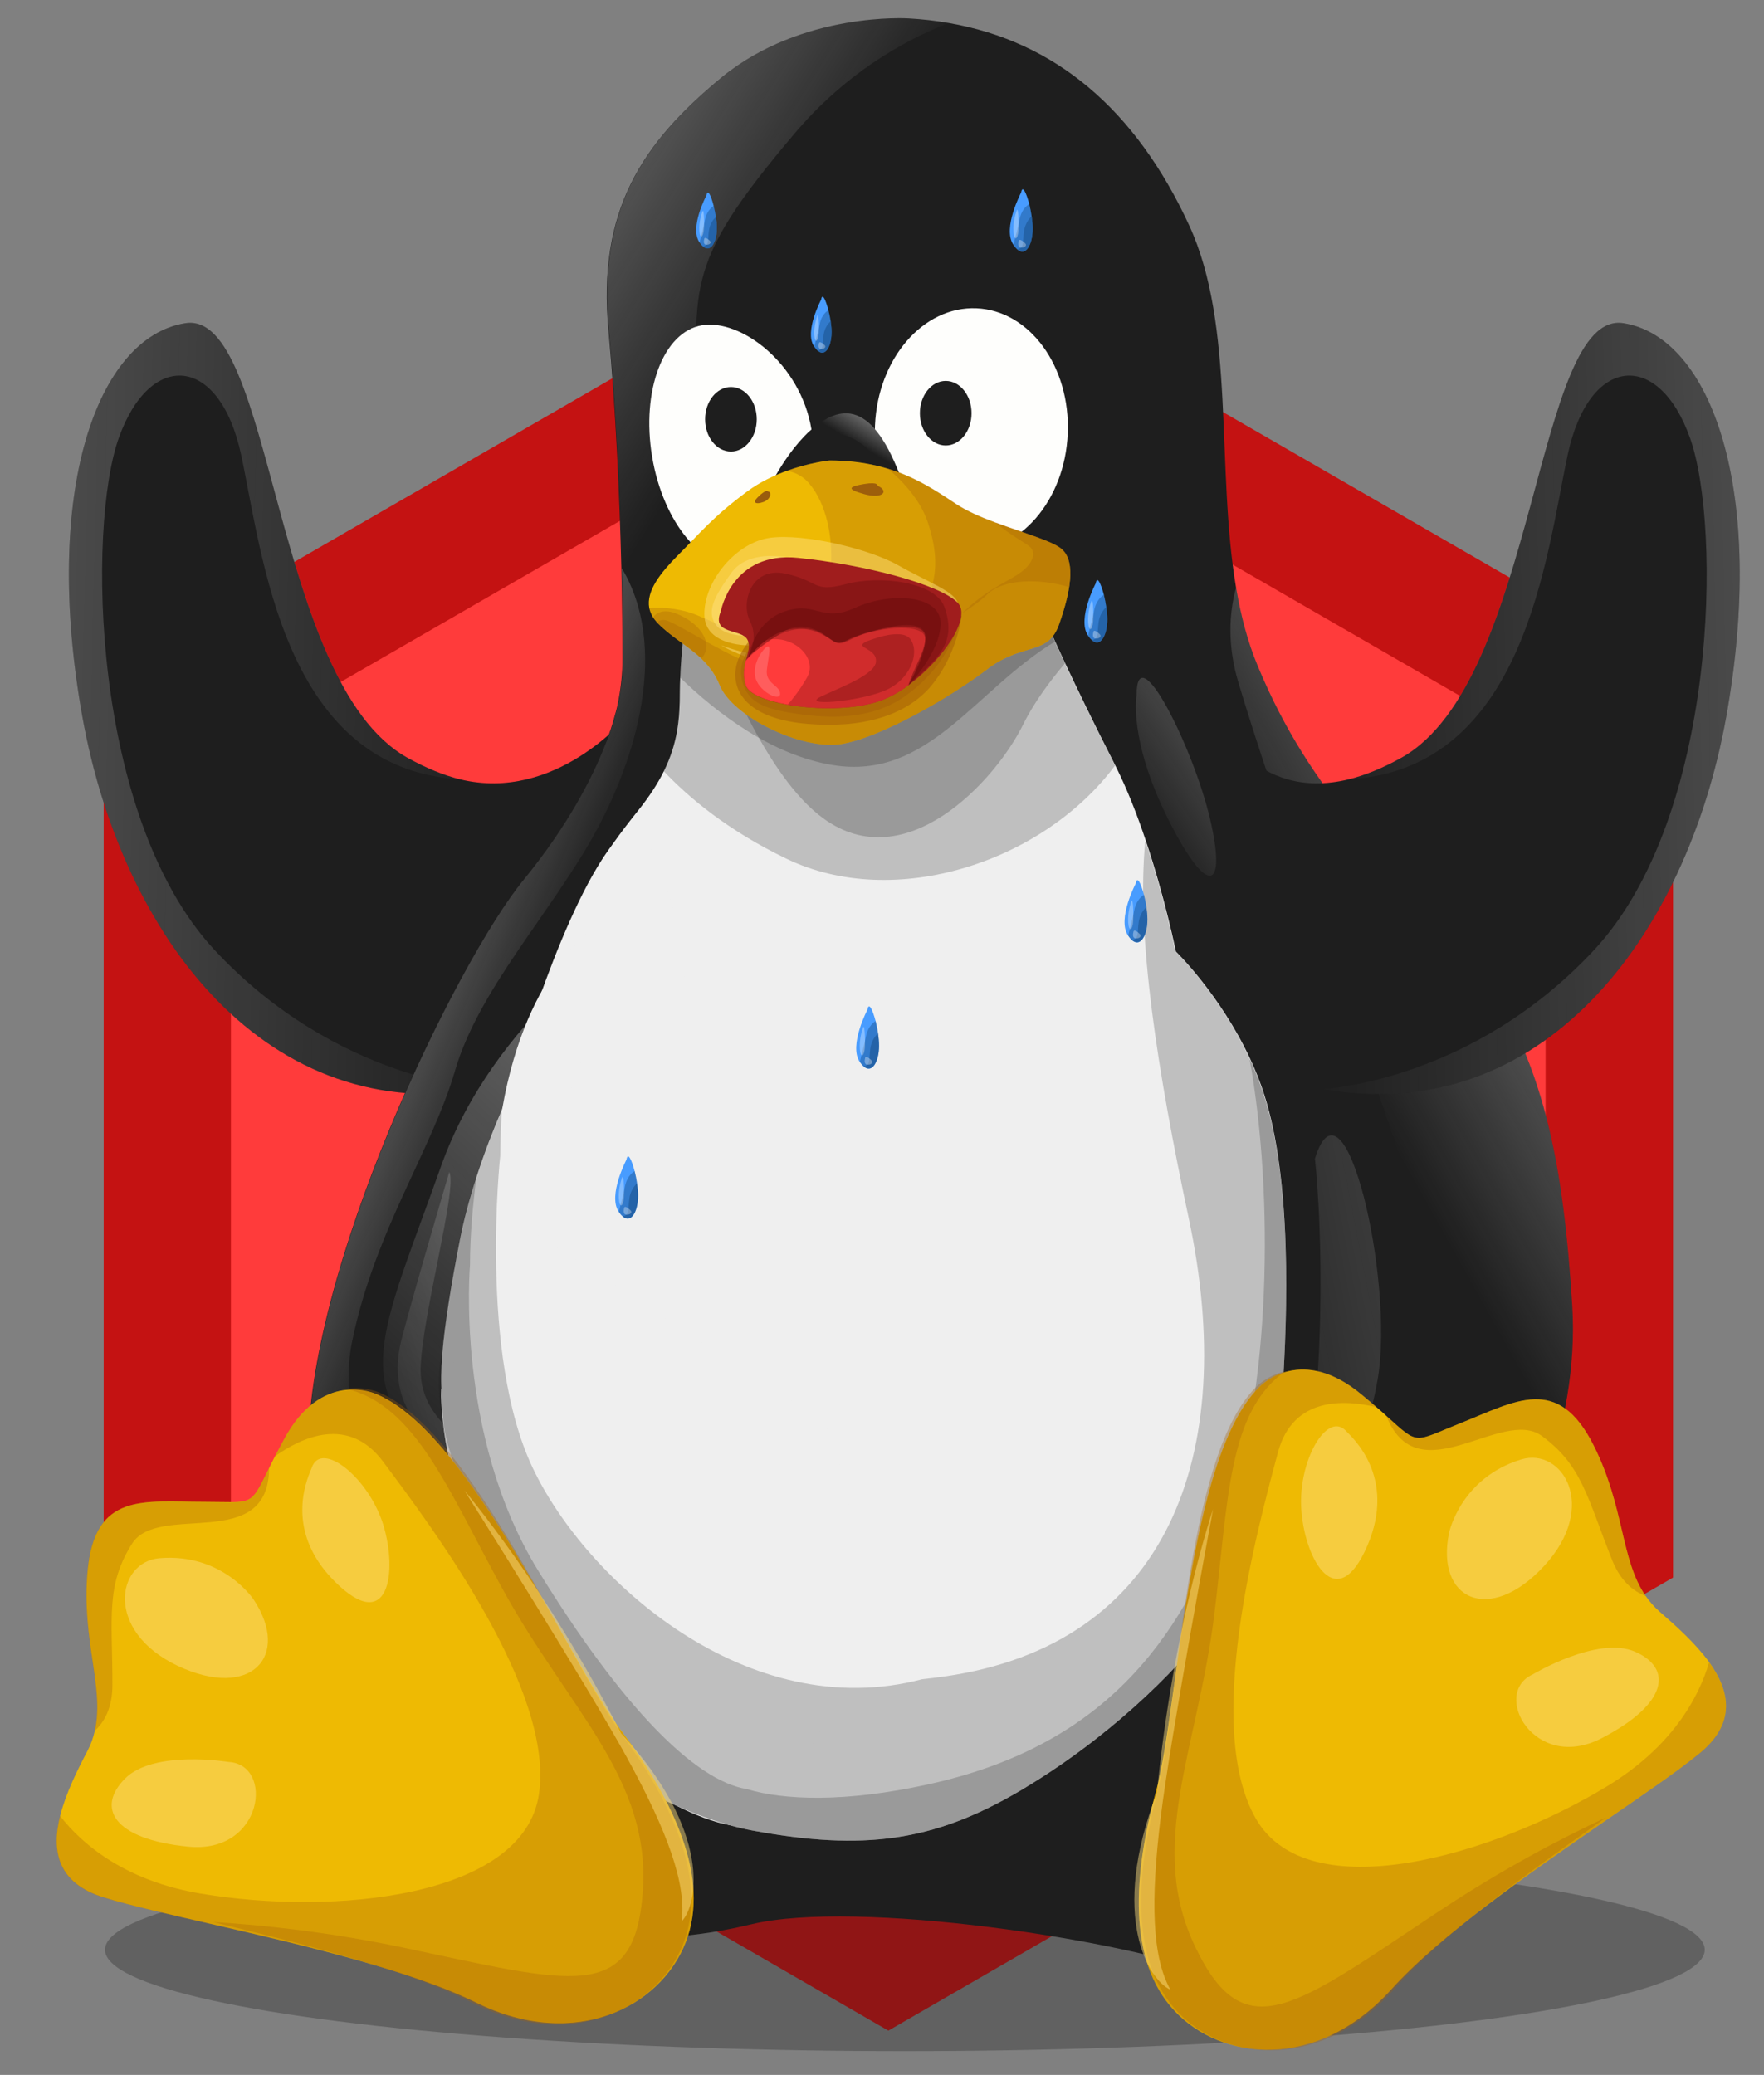
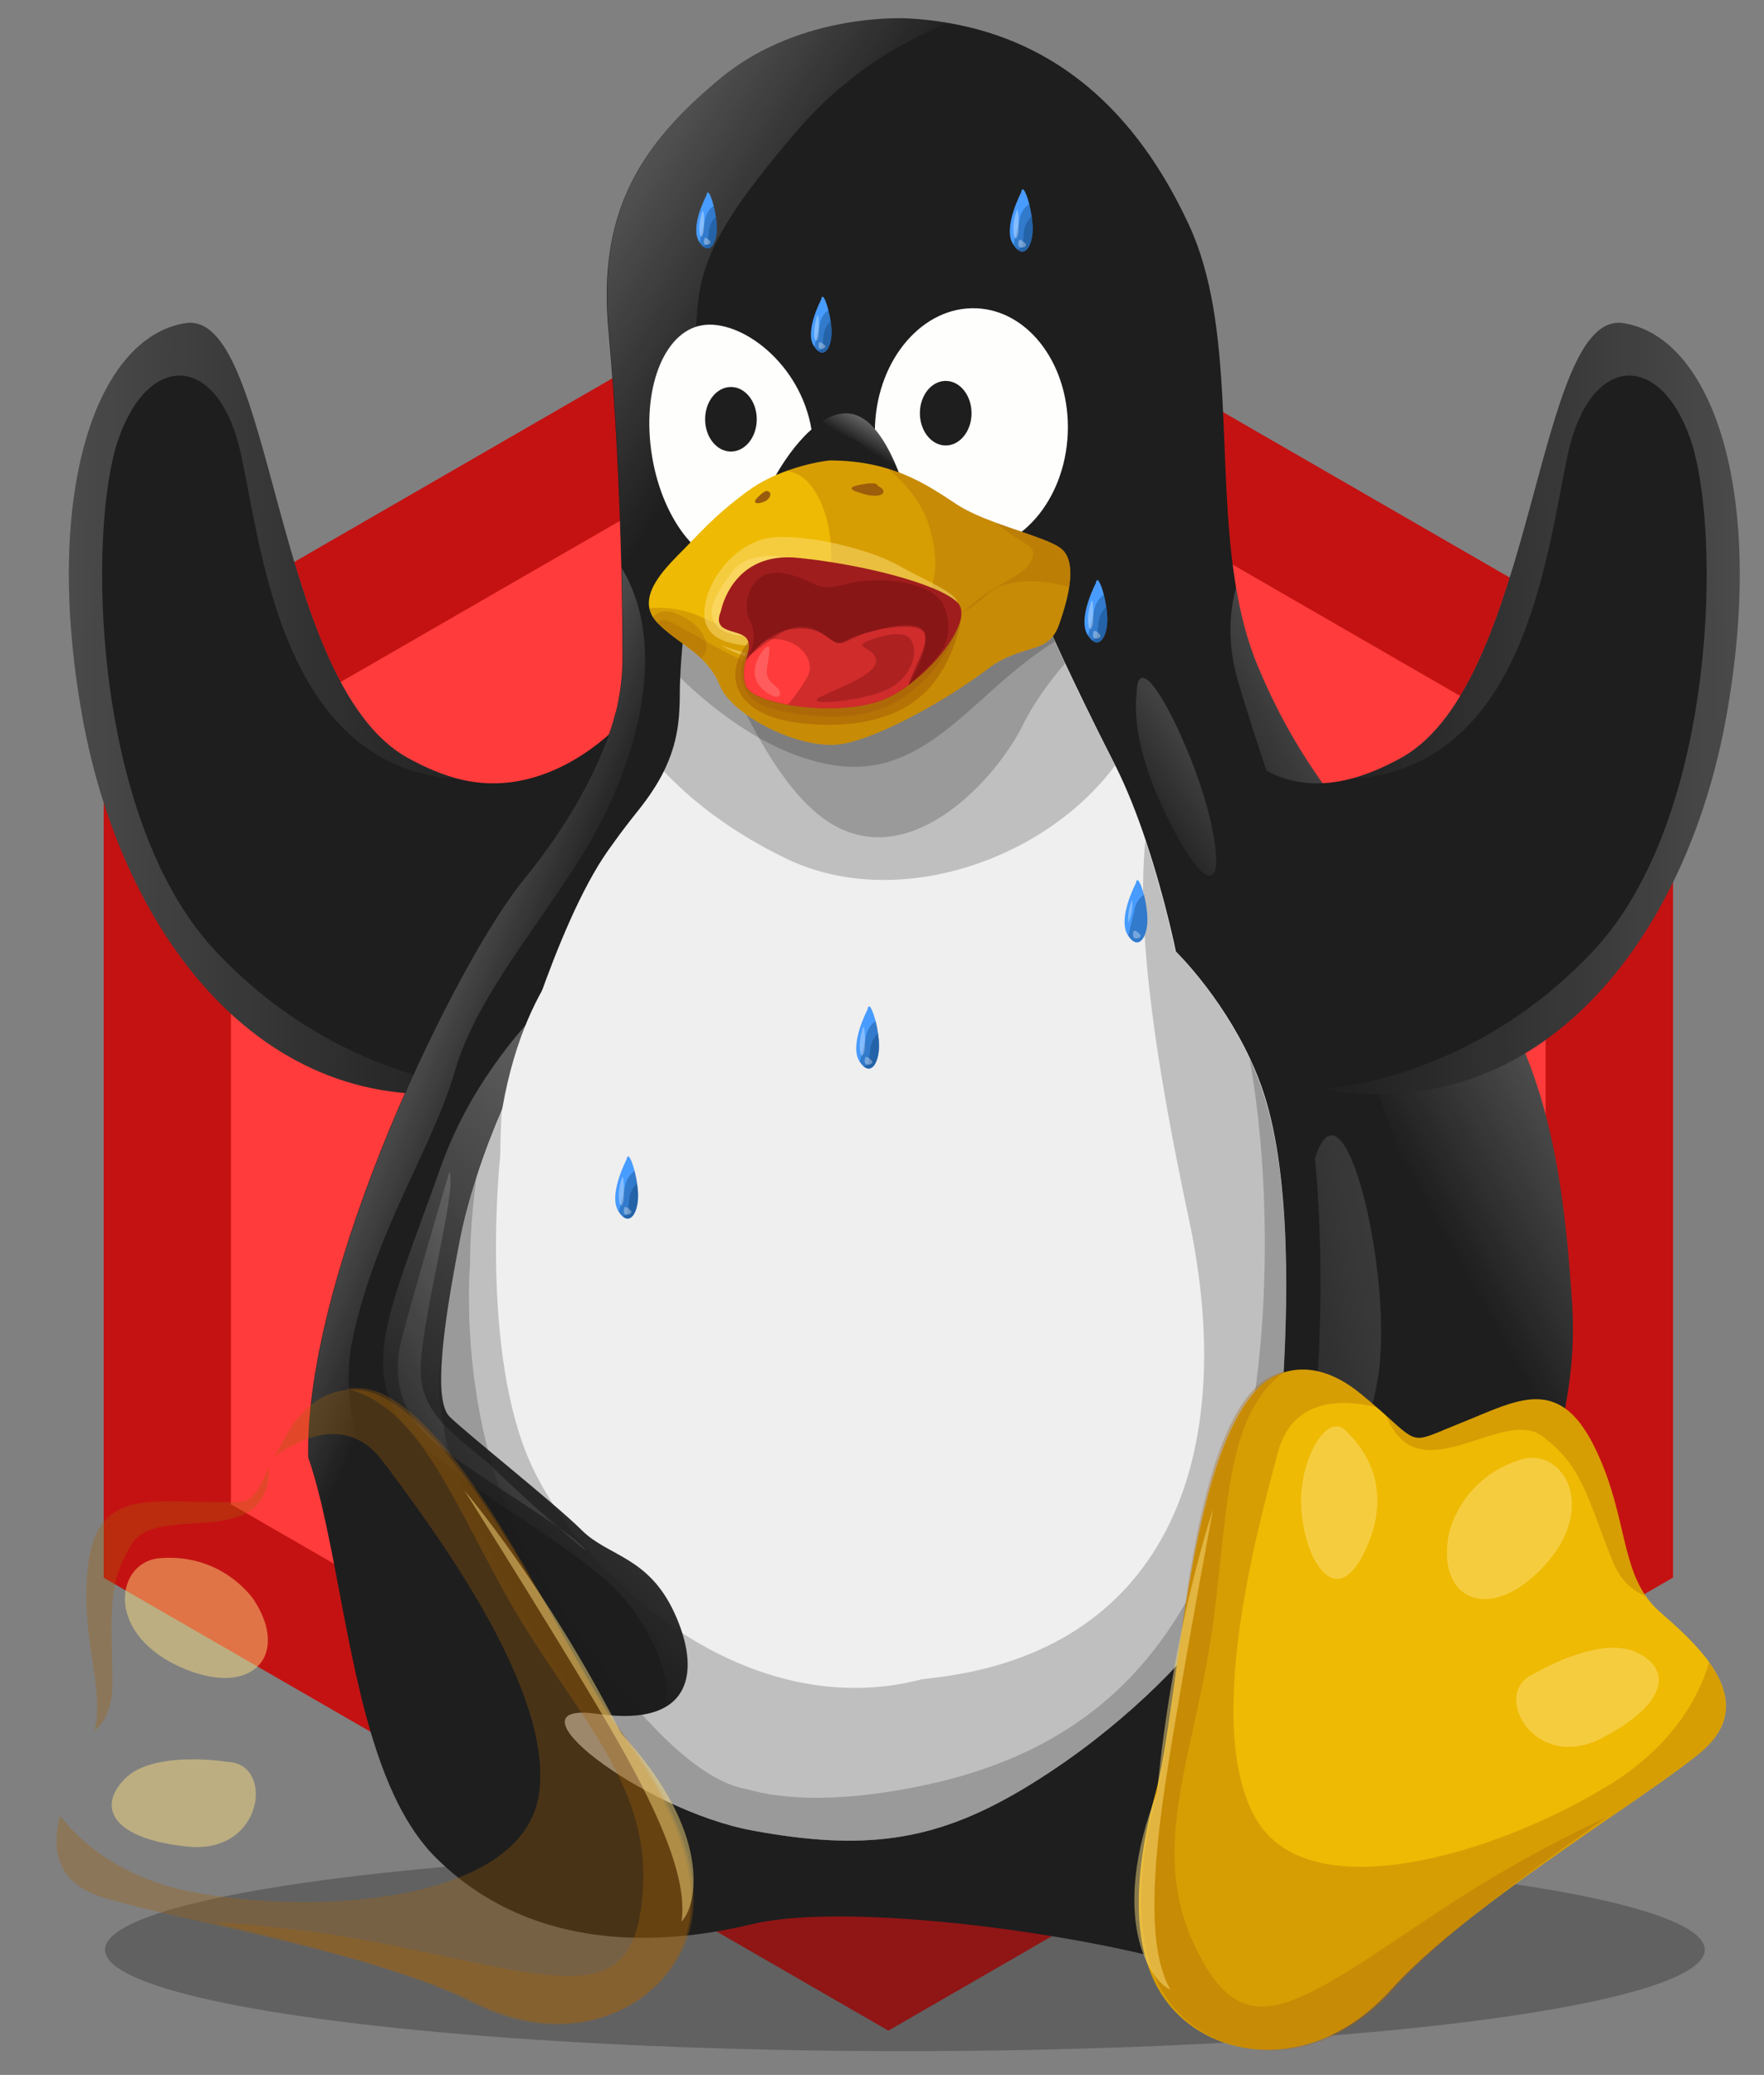
<svg xmlns="http://www.w3.org/2000/svg" version="1.1" x="0px" y="0px" viewBox="0 0 928.9 1092.7" style="enable-background:new 0 0 928.9 1092.7;" xml:space="preserve">
  <rect x="0" y="0" width="928.9" height="1092.7" fill="#808080" stroke="none" />
  <style type="text/css">
	.st0{fill:#FF3B3B;}
	.st1{fill:#C41212;}
	.st2{opacity:0.31;fill:#1E1E1E;}
	.st3{fill:#1E1E1E;}
	.st4{opacity:0.37;fill:url(#SVGID_1_);}
	.st5{opacity:0.31;fill:url(#SVGID_2_);}
	.st6{opacity:0.31;fill:url(#SVGID_3_);}
	.st7{opacity:0.48;fill:url(#SVGID_4_);}
	.st8{fill:url(#SVGID_5_);}
	.st9{fill:url(#SVGID_6_);}
	.st10{opacity:0.43;fill:url(#SVGID_7_);}
	.st11{opacity:0.57;fill:url(#SVGID_8_);}
	.st12{fill:#EFEFEF;}
	.st13{opacity:0.23;fill:#1E1E1E;}
	.st14{opacity:0.37;fill:url(#SVGID_9_);}
	.st15{fill:#FEFEFC;}
	.st16{fill:url(#SVGID_10_);}
	.st17{fill:#EEBA03;}
	.st18{opacity:0.32;fill:#A86307;}
	.st19{opacity:0.47;fill:#FFE183;}
	.st20{fill:#995C0D;}
	.st21{opacity:0.58;fill:#A86307;}
	.st22{fill:#A01D1D;}
	.st23{opacity:0.25;fill:#440202;}
	.st24{opacity:0.47;fill:#FF8585;}
	.st25{fill:#489CFF;}
	.st26{opacity:0.33;fill:#083663;}
	.st27{opacity:0.33;fill:#FFFFFF;}
</style>
  <g id="Layer_1">
    <g id="Layer_4_1_">
      <polygon class="st0" points="491.8,161 100.4,366.2 100.4,792 482.8,1022 856.5,801.6 847.5,373.2   " />
      <g>
        <g>
          <path class="st1" d="M467.8,1069.4L54.6,830.9v-477l413.2-238.6L881,353.8v477L467.8,1069.4z M121.6,792.2L467.8,992      l346.1-199.8V392.5l-346-199.8L121.6,392.5V792.2z" />
        </g>
      </g>
    </g>
    <ellipse class="st2" cx="476.5" cy="1026.8" rx="421.2" ry="53.4" />
  </g>
  <g id="Layer_12">
    <path class="st3" d="M43.4,377.6c21.1,117,97.9,216.3,212.4,195.9h0c1.7-0.3,3.3-0.6,5-1c42.2-30.6,69.1-194.9,69.1-194.9   s-37.4,45.1-87.7,32.8c-8.4-2.1-17.7-5.8-27.9-11.5c-71.2-40.2-70.1-236.1-116.7-228.7C51,177.6,22.1,258.9,43.4,377.6z" />
    <linearGradient id="SVGID_1_" gradientUnits="userSpaceOnUse" x1="1711.159" y1="364.865" x2="1273.983" y2="375.688" gradientTransform="matrix(-1 0 0 1 1542.238 0)">
      <stop offset="0" style="stop-color:#FFFFFF" />
      <stop offset="1" style="stop-color:#FEFEFE;stop-opacity:0" />
    </linearGradient>
    <path class="st4" d="M43.4,377.6c21.1,117,97.9,216.3,212.4,195.9c-1.4-0.1-78.7-4.1-143.1-73.5C47.9,429.8,46,277.3,62.5,230.8   c16.5-46.6,53.2-44,64.5,8.8c11.3,52.8,22.2,165.5,115.3,170.8c-8.4-2.1-17.7-5.8-27.9-11.5c-71.2-40.2-70.1-236.1-116.7-228.7   C51,177.6,22.1,258.9,43.4,377.6z" />
  </g>
  <g id="Layer_6">
    <path class="st3" d="M799.2,809.4c0-3.7-21.3,105.3-31.7,144.3c-7.6,28.9-46,73.2-85.4,86.4c-13.8,4.6-27.7,5.4-40.5,0.5   c-49.3-19.1-190.7-40.5-246-27.2c-55.2,13.3-119.6,11.4-166.4-35.4c-1.7-1.7-3.4-3.5-5-5.5c-29.6-35.3-38.8-100.9-49.5-155.1   c-3.7-18.6-7.5-35.8-12.4-50c-1.9-98.1,78.6-261.8,113.2-304c23.7-29,36.5-54.4,43.1-71.4c0-0.1,0.1-0.1,0.1-0.2   c2.2-5.2,3.9-10.5,5.3-15.9c0.1-0.3,0.2-0.7,0.3-1c0.5-1.8,0.9-3.5,1.2-5.3c0,0,0,0,0,0c1.5-7.5,2.3-15.1,2.3-22.8   c0-12.5-0.2-28.9-0.6-47.6c-0.9-37-2.9-83.1-6.8-125.2c-5.9-63.3,17.7-98.7,59.7-133.3C422.4,6,478.4,9.7,478.4,9.7   c7.2,0.4,14.3,1.2,21.1,2.4c56.2,9.7,98.5,45.5,126.7,106.6c24.5,53,14,127.5,24.7,190.8c2.5,14.5,6,28.3,11.4,41.2   C691,419.9,730.7,451.5,772.7,503c42,51.5,50.8,116.3,55.2,184.1C832.3,754.9,799.2,813,799.2,809.4z" />
  </g>
  <g id="Layer_8">
    <linearGradient id="SVGID_2_" gradientUnits="userSpaceOnUse" x1="409.041" y1="642.03" x2="248.519" y2="812.861">
      <stop offset="0" style="stop-color:#FFFFFF" />
      <stop offset="1" style="stop-color:#FEFEFE;stop-opacity:0" />
    </linearGradient>
    <path class="st5" d="M331.6,491.3c0,0-71.4,44.2-99.4,123s-45.7,110.5-12.5,143.6s92,60.4,111.9,87.6s26.2,51.6,10.1,67.7   s42.9-11,52.5-14c9.6-2.9,28-37.6,28-47.1s-1.1-49-9.6-57.4c-8.5-8.5-4.4-18.4-14.7-46.4c-10.3-28-7.4-57.4-11-75.8   c-3.7-18.4,1.5-46.4,1.5-56S331.6,491.3,331.6,491.3z" />
    <linearGradient id="SVGID_3_" gradientUnits="userSpaceOnUse" x1="370.171" y1="685.354" x2="168.415" y2="750.152">
      <stop offset="0" style="stop-color:#FFFFFF" />
      <stop offset="1" style="stop-color:#FEFEFE;stop-opacity:0" />
    </linearGradient>
    <path class="st6" d="M236.6,617.2c0,0-18.8,63.6-25,87.6c-6.3,24,1.5,42,19.1,56.4s64.8,42,75.8,53c11,11-30-24.5-44.9-39.4   c-14.9-14.9-40.1-26.9-40.1-53C221.5,695.6,241.1,625.6,236.6,617.2z" />
    <linearGradient id="SVGID_4_" gradientUnits="userSpaceOnUse" x1="206.481" y1="79.363" x2="393.143" y2="196.44">
      <stop offset="0" style="stop-color:#FFFFFF" />
      <stop offset="1" style="stop-color:#FEFEFE;stop-opacity:0" />
    </linearGradient>
    <path class="st7" d="M499.5,12.1c-25.6,10.1-55.1,27.6-80.9,58c-61.9,72.9-51.4,81.3-51.4,156.1c0,64.6-12,139.4-51.5,172.7   c8-16.2,12.3-34.2,12.3-52.2c0-37.1-1.5-109.4-7.4-172.8c-5.9-63.3,17.7-98.7,59.7-133.3C422.4,6,478.4,9.7,478.4,9.7   C485.6,10.1,492.6,10.9,499.5,12.1z" />
    <linearGradient id="SVGID_5_" gradientUnits="userSpaceOnUse" x1="17.122" y1="524.254" x2="245.691" y2="622.811">
      <stop offset="0" style="stop-color:#FFFFFF" />
      <stop offset="1" style="stop-color:#FEFEFE;stop-opacity:0" />
    </linearGradient>
    <path class="st8" d="M185.5,706.1c-12.2,58.3,37.5,131.7,60.8,204.5c7.3,23.1-3.6,44-21.9,61.9c-29.6-35.3-38.8-100.9-49.5-155.1   c-3.7-18.6-7.5-35.8-12.4-50c-1.9-98.1,78.6-261.8,113.2-304c23.7-29,36.5-54.4,43.1-71.4c0-0.1,0.1-0.1,0.1-0.2   c2.2-5.2,3.9-10.5,5.3-15.9c0.1-0.3,0.2-0.7,0.3-1c0.5-1.8,0.9-3.5,1.2-5.3c0,0,0,0,0,0c1.5-7.5,2.3-15.1,2.3-22.8   c0-12.5-0.2-28.9-0.6-47.6c24.8,41.2,8.3,100.1-15.4,141.9c-23.7,41.8-60.2,80.9-72.4,122.8C227.4,605.8,197.6,647.7,185.5,706.1z" />
    <linearGradient id="SVGID_6_" gradientUnits="userSpaceOnUse" x1="1106.363" y1="429.574" x2="748.503" y2="629.858">
      <stop offset="0" style="stop-color:#FFFFFF" />
      <stop offset="1" style="stop-color:#FEFEFE;stop-opacity:0" />
    </linearGradient>
    <path class="st9" d="M799.2,809.4c0-3.7-21.4,105.3-31.7,144.3c-7.6,28.9-46,73.2-85.4,86.4c1.9-10.4,6.7-23.4,14.9-39.3   c83.4-162,86-254.8,49.2-365c-36.8-110.2-75.1-212.3-94.2-276.8c-5.6-18.9-4.9-35.6-1.1-49.6c2.5,14.4,6,28.3,11.4,41.2   C691,419.9,730.7,451.5,772.7,503c42,51.5,50.8,116.3,55.2,184.1C832.3,754.9,799.2,813,799.2,809.4z" />
    <linearGradient id="SVGID_7_" gradientUnits="userSpaceOnUse" x1="988.868" y1="635.568" x2="623.276" y2="706.256">
      <stop offset="0" style="stop-color:#FFFFFF" />
      <stop offset="1" style="stop-color:#FEFEFE;stop-opacity:0" />
    </linearGradient>
    <path class="st10" d="M692.4,610.2c0,0,0.3,2.4,0.7,6.9c1.5,17.5,4.6,66.9-0.7,126.8c-6.6,75.1,24.3,34.2,33.1-17.7   C734.4,674.2,707.9,560.5,692.4,610.2z" />
    <linearGradient id="SVGID_8_" gradientUnits="userSpaceOnUse" x1="730.893" y1="332.616" x2="593.934" y2="426.5">
      <stop offset="0" style="stop-color:#FFFFFF" />
      <stop offset="1" style="stop-color:#FEFEFE;stop-opacity:0" />
    </linearGradient>
    <path class="st11" d="M598.5,366.1c0,0-4.4,23.2,16.6,65.2c21,42,30.9,37.6,22.1,0C628.4,393.7,598.5,334.1,598.5,366.1z" />
  </g>
  <g id="Layer_7">
    <path class="st12" d="M675,737.7c-3.4,48.6-16.2,89.8-36.3,116.8c-20.1,27-56.9,62.3-102.1,88.9c-45.2,26.5-82,31.4-140.4,20.6   c-58.4-10.8-133-68.7-81.5-61.4c51.6,7.4,54-24.1,40.3-53.5c-13.7-29.5-34.9-29.5-48.6-43.2c-13.7-13.7-61.1-51.3-69.7-59.9   c-8.6-8.6-3.4-47.6,5.4-92.8c2.1-10.9,5.2-22.3,8.9-33.7c4-12.4,8.7-24.6,13.5-35.7c9.1-21,18.7-38,25.2-44.5   c13-13,12.8-17.2,12.8-42.2c0-25,14.2-46.1,33.9-70.7c5.8-7.3,10.1-14,13.2-20.3c7.4-15,8.4-27.9,8.4-42.1c0-2.3,0.1-4.8,0.2-7.3   c0.8-19.3,4.2-42.6,4.2-42.6h12.1c0,0,171,1.3,175.9,12.2c1.3,2.9,3,6.7,5.2,11.5c1.5,3.3,3.3,7.2,5.3,11.5   c6.1,12.9,14.4,30.3,25.8,52.6c0.2,0.4,0.4,0.8,0.6,1.2c6.2,12.3,11.6,26.2,16.1,39.7c10.2,30.5,15.8,58.3,15.8,58.3   s23.3,22.6,39.1,56.5c2.8,6,5.4,12.4,7.5,19.1C679.9,620.9,678.4,689.1,675,737.7z" />
-     <path class="st12" d="M448.1,794.8c-10.4-21,0.2-30.2-18.4-48.8L273.5,643.9l-41.2,87.8c0,0-2.4,37.6,26.7,110.4   c29.1,72.8,92.3,113,125.4,119.1c33.2,6.1,73.1-109.3,73.1-109.3S458.4,815.8,448.1,794.8z" />
    <path class="st13" d="M675,737.7c-3.4,48.6-16.2,89.8-36.3,116.8c-20.1,27-57,62.3-102.1,88.9c-45.2,26.5-82,31.4-140.4,20.6   c-16.9-3.1-35.1-10.2-51.3-18.5c0,0-0.1,0-0.1,0s10,20.8-8.9,18.3c-18.9-2.5-49.3-58.2-69-92c-18.3-31.5-32.5-93.6-34.3-136.8   c-2-16.5,2.6-47.4,9.3-81.9c4.4-22.7,13.2-48.1,22.4-69.4c-0.5,8.2-0.8,16.7-0.9,25.1h0c0,0-11.3,104.2,17,164   c28.2,59.7,113.5,135.7,205.3,111.5h0c3.6-0.4,7.4-0.8,11.4-1.4c117.8-16.6,155.4-116.8,128.9-241.2   c-16.3-76.7-27.8-148.6-22.9-199c10.2,30.5,15.8,58.3,15.8,58.3s32.4,31.4,46.6,75.6C679.9,620.9,678.4,689.1,675,737.7z" />
    <path class="st13" d="M587.2,403.1c-37.6,50.7-116,76.7-173.1,49.1c-30.6-14.7-51.4-32.1-64.6-46.1c7.4-15,8.4-27.9,8.4-42.1   c0-20.1,4.3-49.9,4.3-49.9h12.1c0,0,171,1.3,175.9,12.2c4.9,10.9,15.7,35.3,36.3,75.5C586.8,402.3,587,402.7,587.2,403.1z" />
    <path class="st13" d="M560.8,349.3c-8.2,9.7-16.5,21-22,32.2c-14.5,29.5-61.9,81.4-105.5,49.3c-29.6-21.7-53.7-80.8-66.1-116.7h7.3   c0,0,171,1.3,175.9,12.2C552.5,331.3,555.9,338.9,560.8,349.3z" />
    <path class="st13" d="M555.5,337.9c-42.3,25.6-66.8,73.2-117,65c-32-5.2-60.7-27.1-80.4-46.1c0.8-19.3,4.2-42.6,4.2-42.6h12.1   c0,0,171,1.3,175.9,12.2C551.6,329.3,553.3,333.1,555.5,337.9z" />
    <path class="st13" d="M675,737.7c-3.4,48.6-16.2,89.8-36.3,116.8c-20.1,27-57,62.3-102.1,88.9c-45.2,26.5-82,31.4-140.4,20.6   c-56.5-10.5-128.2-65-86.1-61.9c-30.3-38.1-61.7-101.1-72.6-135.8c-8.4-26.8-7.2-44.7-4.5-55.3c1.5-16.1,4.8-36.2,9-57.7   c2.1-10.9,5.2-22.3,8.9-33.7c-1.9,14.8-3.4,31-3.4,46.5c0,0-8,89.7,35.8,160.9c43.8,71.3,82.4,110.8,110,115.2c0,0,0,0,0,0   c19.6,5.9,51.8,7.1,95.5-2.5c90.9-19.9,132.8-74.4,157.9-145.1c21.8-61.6,24.6-163.1,11.3-237.1c2.8,6,5.4,12.4,7.5,19.1   C679.9,620.9,678.4,689.1,675,737.7z" />
    <path class="st12" d="M278.6,594.5l-10.7-18.4c0,0,24.6-89.4,52.4-128.3s40.7,64.9,40.7,73.3s2.4,19.4,0,27s4,3.2-5.2,12.4   c-9.2,9.2-19.8,19.3-19.8,19.3l-31,24.9L278.6,594.5z" />
    <path class="st12" d="M315,487.2c0,0-37.4,21.5-50.5,96.6c4.3,40.3,19,17.8,22.8,14c3.7-3.7,17.8-32.5,17.8-32.5L315,487.2z" />
  </g>
  <g id="Layer_11">
    <path class="st3" d="M909,377.6c-21.1,117-97.9,216.3-212.4,195.9h0c-1.7-0.3-3.3-0.6-5-1c-42.2-30.6-51.1-194.9-51.1-194.9   s19.4,45.1,69.8,32.8c8.4-2.1,17.7-5.8,27.9-11.5c71.2-40.2,70.1-236.1,116.7-228.7C901.3,177.6,930.3,258.9,909,377.6z" />
    <linearGradient id="SVGID_9_" gradientUnits="userSpaceOnUse" x1="1121.312" y1="364.865" x2="684.135" y2="375.688">
      <stop offset="0" style="stop-color:#FFFFFF" />
      <stop offset="1" style="stop-color:#FEFEFE;stop-opacity:0" />
    </linearGradient>
    <path class="st14" d="M909,377.6c-21.1,117-97.9,216.3-212.4,195.9c1.4-0.1,78.7-4.1,143.1-73.5c64.9-70.1,66.8-222.6,50.3-269.2   c-16.5-46.6-53.2-44-64.5,8.8c-11.3,52.8-22.2,165.5-115.3,170.8c8.4-2.1,17.7-5.8,27.9-11.5c71.2-40.2,70.1-236.1,116.7-228.7   C901.3,177.6,930.3,258.9,909,377.6z" />
  </g>
  <g id="Layer_5">
    <ellipse transform="matrix(4.187368e-02 -0.999 0.999 4.187368e-02 264.216 727.809)" class="st15" cx="511.6" cy="226.1" rx="63.9" ry="50.8" />
    <path class="st15" d="M427.3,226.1c5.8,34.8-16.1,67.9-36.5,71.3s-41.6-22.1-47.4-56.9s5.9-65.8,26.3-69.2S421.5,191.3,427.3,226.1   z" />
    <ellipse class="st3" cx="498" cy="217.6" rx="13.6" ry="17" />
    <ellipse class="st3" cx="384.9" cy="220.8" rx="13.6" ry="17" />
    <path class="st3" d="M400.1,268.2c0-1.1,8.8-23.2,23.4-38.4c1.2-1.3,2.5-2.5,3.8-3.6c16.9-14.9,34.2-13.7,49.3,31.7   c0.3,1,0.6,1.9,0.8,2.8C488,301.9,400.1,272.5,400.1,268.2z" />
    <linearGradient id="SVGID_10_" gradientUnits="userSpaceOnUse" x1="477.09" y1="200.297" x2="455.736" y2="236.378">
      <stop offset="0" style="stop-color:#FFFFFF" />
      <stop offset="1" style="stop-color:#FEFEFE;stop-opacity:0" />
    </linearGradient>
    <path class="st16" d="M477.5,260.6c-1.4,1-3.6,1.4-6.9,0.5c-10.7-34.7-32-35.6-47-31.3c1.2-1.3,2.5-2.5,3.8-3.6   c16.9-14.9,34.2-13.7,49.3,31.7C477,258.8,477.3,259.7,477.5,260.6z" />
  </g>
  <g id="Layer_9">
-     <path class="st17" d="M361.1,1022.9c-13.2,33.9-58.2,57.4-110.4,31.7c-34.5-17-90.9-30.2-137-40.8c-23.8-5.5-44.8-10.2-58.8-14.5   c-25-7.6-27.8-24.9-23.2-43.1c3-11.9,9.1-24.1,14.4-34.2c1.8-3.4,3-6.9,3.8-10.4c5.3-22.7-7-47.5-3.8-83.9   c3.7-42,29.4-36.8,61.1-36.8c26.6,0,24.1,3.1,34.6-18v0c0.9-1.8,1.9-3.8,3-6c1.4-2.7,3-5.7,4.8-9c9.7-18,21.3-24.1,30.8-25.7   c10.3-1.7,18.1,2.1,18.1,2.1c48.9,20.6,101.6,141.4,128.9,177.5C354.4,947.8,374.3,989,361.1,1022.9z" />
    <path class="st18" d="M361.1,1022.9c-13.2,33.9-58.2,57.4-110.4,31.7c-52.3-25.8-154.6-42.7-195.9-55.2   c-25-7.6-27.8-24.9-23.2-43.1c11.9,15.3,34.7,34.3,74,40.9c70,11.8,170.1,2.2,178.2-52.3c8.1-54.5-55.2-139.2-82.1-175.2   c-18.2-24.4-42.9-12.8-57-2.7c1.4-2.7,3-5.7,4.8-9c20.3-37.6,48.9-23.6,48.9-23.6c48.9,20.6,101.6,141.4,128.9,177.5   C354.4,947.8,374.3,989,361.1,1022.9z" />
    <path class="st18" d="M359.5,1024.4c-13.7,33.7-58.9,56.7-110.8,30.3c-34.3-17.4-90.5-31.3-136.5-42.5c26.7,1.6,61,5.3,99.3,13.3   c89.6,18.8,122.7,30.4,127-29.3c4.3-59.8-39.2-96.2-73.8-159.3c-28.9-52.7-46-96.9-82.3-105.5c10.3-1.6,18.1,2.3,18.1,2.3   C249,755,300.3,876.4,327,912.8C353.8,949.2,373.2,990.7,359.5,1024.4z" />
    <path class="st18" d="M141.7,772.9c0,45.3-58.2,17.9-72.2,40.1c-13.9,22.2-10.3,38.3-10.3,74.4c0,11.6-4,19.3-9.4,24.2   c5.3-22.7-7-47.5-3.8-83.9c3.7-42,29.4-36.8,61.1-36.8C133.6,791,131.2,794.1,141.7,772.9z" />
    <path class="st19" d="M244.6,785c0,0,64.2,101.7,85.6,140.7s31.4,66.8,28.7,86.2c8.5-8.5,16.2-47.3-31.8-99   C287.4,835.1,244.6,785,244.6,785z" />
-     <path class="st19" d="M164.2,772.9c-1,3-16.3,31.7,12.1,60s33.2-4.8,25.5-30C193.9,777.7,169.1,758.5,164.2,772.9z" />
    <path class="st19" d="M133.5,842.3c0,0-16.2-24.5-49.5-21.7c-22.6,1.9-29.1,38.2,9.4,56.6C132.1,895.5,153.4,872.2,133.5,842.3z" />
    <path class="st19" d="M120.3,927.9c0,0-39.2-6.5-54.4,8.7c-15.2,15.2-6.7,31.9,33.1,35.9S144.5,929.1,120.3,927.9z" />
    <path class="st17" d="M618.4,1058.9c24.8,26.6,75.3,31.9,114.3-11.3C758.5,1019,806,986,845,959.1c20.1-13.8,37.9-26,49.3-35.2   c20.4-16.3,16.6-33.4,5.7-48.6c-7.2-9.9-17.4-19-26-26.5c-2.9-2.5-5.3-5.3-7.4-8.3c-13.3-19.2-11-46.7-27.4-79.3   c-18.9-37.6-41-23.3-70.4-11.6c-24.7,9.8-21.3,11.8-38.8-4l0,0c-1.5-1.4-3.2-2.9-5.1-4.5c-2.3-2-4.9-4.2-7.8-6.6   c-15.7-13.1-28.7-14.5-38.1-12.5c-10.2,2.2-16,8.6-16,8.6c-37.8,37.2-42.3,168.9-54.2,212.5C596.8,986.7,593.5,1032.3,618.4,1058.9   z" />
    <path class="st18" d="M618.4,1058.9c24.8,26.6,75.3,31.9,114.3-11.3c39.1-43.3,127.9-96.8,161.6-123.6   c20.4-16.3,16.6-33.4,5.7-48.6c-5.4,18.6-19.6,44.6-53.7,65.3c-60.7,36.8-157.3,64.9-184.9,17.2c-27.6-47.7-0.1-149.7,11.6-193.2   c7.9-29.3,35.1-27.7,52-23.6c-2.3-2-4.9-4.2-7.8-6.6c-32.8-27.4-54.1-3.9-54.1-3.9c-37.8,37.2-42.3,168.9-54.2,212.5   C596.8,986.7,593.5,1032.3,618.4,1058.9z" />
    <path class="st18" d="M620.4,1059.8c25.2,26.3,75.7,31,114.2-12.8c25.4-28.9,72.5-62.5,111.2-89.9c-24.3,11.3-54.8,27.4-87.4,49   c-76.3,50.6-102.8,73.6-128.8,19.6c-26.1-53.9,0.9-103.9,9.8-175.2c7.4-59.6,7-107.1,37.5-128.4c-10.2,2.4-15.9,8.8-15.9,8.8   c-37.3,37.7-40.1,169.4-51.6,213.2C597.9,987.8,595.2,1033.5,620.4,1059.8z" />
    <path class="st18" d="M730,745.6c16.7,42.1,60.8-4.8,81.9,10.6c21.1,15.5,23.7,31.8,37,65.3c4.3,10.8,10.8,16.4,17.7,19   c-13.3-19.2-11-46.7-27.4-79.3c-18.9-37.6-41-23.3-70.4-11.6C744.1,759.4,747.6,761.4,730,745.6z" />
    <path class="st19" d="M638.8,794.8c0,0-22.2,118.2-27.6,162.3c-5.4,44.2-4.5,73.6,5.1,90.7c-11-4.7-32.5-37.9-7-103.8   C617.5,857.2,638.8,794.8,638.8,794.8z" />
    <path class="st19" d="M709.1,753.9c2.1,2.4,26.8,23.4,10.9,60.2c-15.9,36.8-32.7,7.8-34.7-18.5   C683.2,769.3,699.1,742.3,709.1,753.9z" />
    <path class="st19" d="M763.1,807.1c0,0,6-28.7,37.9-38.5c21.7-6.6,41.1,24.7,12.1,56.1C784.2,856,755.7,842.2,763.1,807.1z" />
    <path class="st19" d="M807.1,881.8c0,0,34.1-20.5,53.8-12c19.7,8.5,18,27.2-17.5,45.6C807.9,933.7,785.1,891.8,807.1,881.8z" />
  </g>
  <g id="Layer_10">
</g>
  <g id="Layer_3">
    <path class="st17" d="M557.7,328.8c-5.6,16-18,9.9-35.5,21.9c-0.8,0.5-1.6,1.1-2.3,1.7c-18.7,14.2-54.5,35.3-76.1,39.3   c-21.6,3.9-58.4-14.7-64.8-30.9c-0.3-0.6-0.5-1.2-0.8-1.8c-2.3-5-5.4-8.8-8.9-12.2c-7-6.7-15.7-11.3-22.7-18.4   c-0.2-0.2-0.4-0.4-0.6-0.6c-0.8-0.9-1.5-1.8-2.1-2.7c-1-1.6-1.6-3.2-2-4.9c-1.7-9,6-18.6,14.9-27.6c11.8-11.8,18.2-20.1,36.8-33.9   c6.7-4.9,14.1-8.4,20.9-10.8c12.2-4.4,22.3-5.4,22.3-5.4c32.4,0,50.6,12.3,66.8,23.1c5.5,3.6,12.8,6.8,20.4,9.6   c15,5.6,31,9.9,35.5,14.4C566.5,296.4,563.6,312.1,557.7,328.8z" />
    <path class="st20" d="M462.1,255.8c0,0,0.6-2.2-7.1-0.9c-7.7,1.3-9.8,2.6,0,5.3C464.9,263,468.4,258.6,462.1,255.8z" />
    <path class="st20" d="M404.3,258.8c0,0-0.7-1.5-5.3,3.1s3.1,3.3,5.3,1.1S405.7,258.8,404.3,258.8z" />
  </g>
  <g id="Layer_4">
    <path class="st18" d="M557.7,328.8c-5.9,16.7-19.2,9.3-37.8,23.6s-54.5,35.3-76.1,39.3c-21.6,3.9-58.4-14.7-64.8-30.9   c-6.4-16.2-21.4-21.4-32.4-32.4c-0.2-0.2-0.4-0.4-0.6-0.6c1.5-1.4,3.6-1.9,6.7-0.4c11.3,5.3,31.8,19,44.9,22.5   c13,3.5,33.8,5.3,51.7,0c17.9-5.3,42.4-12.1,56.2-25.8c13.7-13.7,23.8-17,31.2-22.1c7.4-5.1,8.9-10.8,5.9-13.8c-2-2-10-6-18.5-13   c15,5.6,31,9.9,35.5,14.4C566.5,296.4,563.6,312.1,557.7,328.8z" />
    <path class="st18" d="M369.3,346.7c-7-6.7-15.7-11.3-22.7-18.4c-0.2-0.2-0.4-0.4-0.6-0.6c-0.8-0.9-1.5-1.8-2.1-2.7   c2-2.5,5.9-4.6,12.9-1.6C369.9,328.9,375.9,340,369.3,346.7z" />
    <path class="st18" d="M563,309.2c-0.9,6-2.9,12.7-5.3,19.6c-5.6,16-18,9.9-35.5,21.9c-0.8,0.5-1.6,1.1-2.3,1.7   c-18.7,14.2-54.5,35.3-76.1,39.3c-21.6,3.9-58.4-14.7-64.8-30.9c-0.3-0.6-0.5-1.2-0.8-1.8c-2.3-5-5.4-8.8-8.9-12.2   c-7-6.7-15.7-11.3-22.7-18.4c-0.2-0.2-0.4-0.4-0.6-0.6c-0.8-0.9-1.5-1.8-2.1-2.7c-1-1.6-1.6-3.2-2-4.9c8.8-0.7,18.3,0.9,25,3.7   c17.7,7.4,42.3,21,57.4,9.8c15.1-11.1,19.9-57.7,1.8-79.1c-3.1-3.7-7.1-5.8-11.7-6.7c12.2-4.4,22.3-5.4,22.3-5.4   c11.8,0,21.7,1.6,30.4,4.2c15,4.5,26.1,12,36.4,18.8c5.5,3.6,12.8,6.8,20.4,9.6c15,5.6,31,9.9,35.5,14.4   C563.7,293.5,564.3,300.6,563,309.2z" />
    <path class="st18" d="M563,309.2c-15.8-4.8-35.1-4.3-43.2,3.9c-11.4,11.4-65.4,40.9-45.6,21.2c19.7-19.7,21.7-37,14.4-59.2   c-4-11.9-13.3-21.8-21.2-28.4c15,4.5,26.1,12,36.4,18.8c5.5,3.6,12.8,6.8,20.4,9.6c15,5.6,31,9.9,35.5,14.4   C563.7,293.5,564.3,300.6,563,309.2z" />
    <path class="st19" d="M379.7,339.8c0,0,23.3,15.2,56.5,9.6c33.1-5.6,61.1-22.3,61.1-22.3S436.7,361.2,379.7,339.8z" />
  </g>
  <g id="Layer_14">
    <path class="st19" d="M396.1,339.9c0,0-25.2,1.2-25.2-16.5s16.9-37.9,34.8-40.2s52,5.8,67.3,14.5s31.3,14.4,31.3,20.5   s-6.9,10.2-9,11.6c-2.1,1.4-3.1,2-6,3.4s-11,5.4-11,5.4" />
    <path class="st21" d="M397.6,334.3c0,0-10.4,9.2-10.4,21s9.9,23.5,37.9,25.9s51.8-3.8,65.4-20.2s15.9-36.7,15.9-36.7l-9,2.9" />
    <path class="st21" d="M396.1,339.9c0,0-8.3,7.9-5.2,19.1c3.1,11.2,11.8,14.4,28.8,16.9c16.9,2.5,38.8,3.3,56.5-9   c17.6-12.3,24-26.6,26.7-33s-0.9-6.9-0.9-6.9s-2.5-0.9-4.6-0.9C495.2,326.2,396.1,339.9,396.1,339.9" />
    <path class="st19" d="M413.6,293.5c0,0-19.5-4.3-28.5,8.2c-9,12.5-12.1,19.1-9.3,25.4c2.8,6.3,11.3,7.5,16,7.8   c4.7,0.3,5.8-4.8,5.8-4.8l2.6-8.1L413.6,293.5" />
  </g>
  <g id="Layer_13">
    <path class="st22" d="M478.3,360.9c-4.3,3.2-8.8,5.8-13.1,7.5c-22.4,9.2-69,3.3-72.5-7.5c-1.6-5-0.9-9.1,0-12.8   c1.1-4.3,2.6-7.9,0.9-11.2c-3.1-6.1-19.3-2.3-14-15c0,0,5.7-31.8,40.8-28.1c35.1,3.6,74.2,13.9,83.8,23.5   C512,325,496.4,347.6,478.3,360.9z" />
    <path class="st0" d="M478.3,360.9c-4.3,3.2-8.8,5.8-13.1,7.5c-13,5.3-34.2,5.6-50.4,2.7c-11.6-2.1-20.7-5.7-22.1-10.3   c-1.6-5-0.9-9.1,0-12.8c2.8-3.6,6.5-7.8,11-11c4.1-3,8.8-5.2,14.2-5.8c19.1-2.1,18.3,11.3,27.8,6.1c9.4-5.2,39.2-11.8,41.3-3.1   C488.7,340.8,480.7,352.2,478.3,360.9z" />
    <path class="st23" d="M478.3,360.9c-4.3,3.2-8.8,5.8-13.1,7.5c-13,5.3-34.2,5.6-50.4,2.7c2.7-3.1,6.3-7.6,10.1-14.2   c6.1-10.3-7-22.8-21.2-19.9c4.1-3,8.8-5.2,14.2-5.8c19.1-2.1,18.3,11.3,27.8,6.1c9.4-5.2,39.2-11.8,41.3-3.1   C488.7,340.8,480.7,352.2,478.3,360.9z" />
-     <path class="st23" d="M393.9,346.7c0,0,2.6-19,19.3-24.7s19.3,6.3,37.3-2c18-8.2,44.8-7,44.8,8.3s-17,32.7-17,32.7   s8.9-16.6,8.9-24.6s-21.9-7.2-38.8-0.2c-7.7,4.1-8.1,1.7-13.9-1.2C428.8,332,416.2,324.4,393.9,346.7z" />
    <path class="st23" d="M456.1,337.9c0,0,19.1-8.2,23.6-0.9c4.6,7.2-0.4,21.4-14.5,27c-14.1,5.6-43.9,8.1-32.8,2.8   s28.9-11.7,28.9-18.7C461.4,341,449.4,341.3,456.1,337.9z" />
    <path class="st24" d="M402.5,341.7c0,0-6.1,6.5-4.9,14.3s13.2,13.9,13.2,9.4s-7.8-5.3-7-12.5C404.6,345.8,407,337.2,402.5,341.7z" />
    <path class="st23" d="M394.2,345.2c0,0,5.5-8.8,0.7-18.2s0.4-28.8,18.7-24.9s14.1,10.2,31.9,5.5c17.8-4.8,47-1.2,51.8,12   s0.6,20.4-3.2,25.6c-3.8,5.2-15.7,15.6-15.7,15.6s9.9-16.2,8.9-25.9c-1-9.7-20.5-4.9-30.4-1.8c-9.9,3.1-13.3,7.8-17.8,4.7   c-4.5-3-15.4-13.8-29.5-3.3C402.4,339.2,393.6,346.3,394.2,345.2z" />
  </g>
  <g id="Layer_15">
    <g>
      <path class="st25" d="M543.8,120.4c0,9.3-4.6,16.8-10.1,8.6c-0.1-0.1-0.1-0.2-0.2-0.3c-5.6-8.7,4.2-27.3,4.2-27.3    c0.7-4.2,2.7,0,4.3,6.1C543,111.6,543.8,116.6,543.8,120.4z" />
      <path class="st26" d="M543.8,120.4c0,8.1-3.5,14.8-8.1,10.9c-0.7-0.6-1.3-1.3-2-2.4c1-4.5,2.5-9.4,3.1-12.9    c0.8-4.7,3.1-7.2,5.2-8.6c0.5,2,1,4.3,1.3,6.5C543.6,116.2,543.8,118.5,543.8,120.4z" />
      <path class="st26" d="M543.8,120.4c0,8.1-3.5,14.8-8.1,10.9c3.8-0.8,2.7-3.5,3.5-9.4c0.5-3.8,2.4-6.4,4-8    C543.6,116.2,543.8,118.5,543.8,120.4z" />
      <path class="st27" d="M535.1,111.7c0,0-1.8,5-1.4,10.4c0.4,5.3,2.3,3.9,2.6-0.7S536.2,107.1,535.1,111.7z" />
      <path class="st27" d="M536.4,127.2c0,0-0.9,3.2,1.4,3.2s3-1.4,2-2.3C538.8,127.1,536.5,125.2,536.4,127.2z" />
    </g>
    <g>
      <path class="st25" d="M583.1,326.2c0,9.3-4.6,16.8-10.1,8.6c-0.1-0.1-0.1-0.2-0.2-0.3c-5.6-8.7,4.2-27.3,4.2-27.3    c0.7-4.2,2.7,0,4.3,6.1C582.3,317.4,583.1,322.4,583.1,326.2z" />
      <path class="st26" d="M583.1,326.2c0,8.1-3.5,14.8-8.1,10.9c-0.7-0.6-1.3-1.3-2-2.4c1-4.5,2.5-9.4,3.1-12.9    c0.8-4.7,3.1-7.2,5.2-8.6c0.5,2,1,4.3,1.3,6.5C582.9,322.1,583.1,324.3,583.1,326.2z" />
      <path class="st26" d="M583.1,326.2c0,8.1-3.5,14.8-8.1,10.9c3.8-0.8,2.7-3.5,3.5-9.4c0.5-3.8,2.4-6.4,4-8    C582.9,322.1,583.1,324.3,583.1,326.2z" />
      <path class="st27" d="M574.4,317.5c0,0-1.8,5-1.4,10.4c0.4,5.3,2.3,3.9,2.6-0.7S575.6,312.9,574.4,317.5z" />
      <path class="st27" d="M575.7,333.1c0,0-0.9,3.2,1.4,3.2s3-1.4,2-2.3C578.1,332.9,575.8,331.1,575.7,333.1z" />
    </g>
    <g>
      <path class="st25" d="M462.9,550.7c0,9.3-4.6,16.8-10.1,8.6c-0.1-0.1-0.1-0.2-0.2-0.3c-5.6-8.7,4.2-27.3,4.2-27.3    c0.7-4.2,2.7,0,4.3,6.1C462.1,541.9,462.9,546.9,462.9,550.7z" />
      <path class="st26" d="M462.9,550.7c0,8.1-3.5,14.8-8.1,10.9c-0.7-0.6-1.3-1.3-2-2.4c1-4.5,2.5-9.4,3.1-12.9    c0.8-4.7,3.1-7.2,5.2-8.6c0.5,2,1,4.3,1.3,6.5C462.7,546.5,462.9,548.8,462.9,550.7z" />
      <path class="st26" d="M462.9,550.7c0,8.1-3.5,14.8-8.1,10.9c3.8-0.8,2.7-3.5,3.5-9.4c0.5-3.8,2.4-6.4,4-8    C462.7,546.5,462.9,548.8,462.9,550.7z" />
      <path class="st27" d="M454.2,542c0,0-1.8,5-1.4,10.4c0.4,5.3,2.3,3.9,2.6-0.7C455.7,547,455.3,537.3,454.2,542z" />
      <path class="st27" d="M455.5,557.5c0,0-0.9,3.2,1.4,3.2c2.3,0,3-1.4,2-2.3C457.9,557.4,455.6,555.5,455.5,557.5z" />
    </g>
    <g>
      <path class="st25" d="M604.2,484.2c0,9.3-4.6,16.8-10.1,8.6c-0.1-0.1-0.1-0.2-0.2-0.3c-5.6-8.7,4.2-27.3,4.2-27.3    c0.7-4.2,2.7,0,4.3,6.1C603.4,475.3,604.2,480.3,604.2,484.2z" />
      <path class="st26" d="M604.2,484.2c0,8.1-3.5,14.8-8.1,10.9c-0.7-0.6-1.3-1.3-2-2.4c1-4.5,2.5-9.4,3.1-12.9    c0.8-4.7,3.1-7.2,5.2-8.6c0.5,2,1,4.3,1.3,6.5C604,480,604.2,482.2,604.2,484.2z" />
-       <path class="st26" d="M604.2,484.2c0,8.1-3.5,14.8-8.1,10.9c3.8-0.8,2.7-3.5,3.5-9.4c0.5-3.8,2.4-6.4,4-8    C604,480,604.2,482.2,604.2,484.2z" />
-       <path class="st27" d="M595.5,475.5c0,0-1.8,5-1.4,10.4c0.4,5.3,2.3,3.9,2.6-0.7C597,480.5,596.6,470.8,595.5,475.5z" />
+       <path class="st27" d="M595.5,475.5c0,0-1.8,5-1.4,10.4C597,480.5,596.6,470.8,595.5,475.5z" />
      <path class="st27" d="M596.8,491c0,0-0.9,3.2,1.4,3.2s3-1.4,2-2.3C599.2,490.8,596.9,489,596.8,491z" />
    </g>
    <g>
      <path class="st25" d="M336,629.7c0,9.3-4.6,16.8-10.1,8.6c-0.1-0.1-0.1-0.2-0.2-0.3c-5.6-8.7,4.2-27.3,4.2-27.3    c0.7-4.2,2.7,0,4.3,6.1C335.2,620.9,336,625.9,336,629.7z" />
      <path class="st26" d="M336,629.7c0,8.1-3.5,14.8-8.1,10.9c-0.7-0.6-1.3-1.3-2-2.4c1-4.5,2.5-9.4,3.1-12.9c0.8-4.7,3.1-7.2,5.2-8.6    c0.5,2,1,4.3,1.3,6.5C335.8,625.5,336,627.8,336,629.7z" />
      <path class="st26" d="M336,629.7c0,8.1-3.5,14.8-8.1,10.9c3.8-0.8,2.7-3.5,3.5-9.4c0.5-3.8,2.4-6.4,4-8    C335.8,625.5,336,627.8,336,629.7z" />
      <path class="st27" d="M327.3,621c0,0-1.8,5-1.4,10.4c0.4,5.3,2.3,3.9,2.6-0.7C328.8,626.1,328.4,616.4,327.3,621z" />
      <path class="st27" d="M328.6,636.5c0,0-0.9,3.2,1.4,3.2c2.3,0,3-1.4,2-2.3C331,636.4,328.7,634.5,328.6,636.5z" />
    </g>
    <g>
      <path class="st25" d="M437.9,174.9c0,8.3-4.1,15-9.1,7.7c-0.1-0.1-0.1-0.2-0.2-0.3c-5.1-7.8,3.8-24.5,3.8-24.5    c0.6-3.8,2.4,0,3.8,5.5C437.2,167,437.9,171.5,437.9,174.9z" />
      <path class="st26" d="M437.9,174.9c0,7.3-3.1,13.3-7.3,9.8c-0.6-0.5-1.2-1.2-1.8-2.1c0.9-4,2.2-8.4,2.8-11.6    c0.7-4.2,2.8-6.5,4.7-7.7c0.5,1.8,0.9,3.9,1.2,5.8C437.7,171.2,437.9,173.2,437.9,174.9z" />
      <path class="st26" d="M437.9,174.9c0,7.3-3.1,13.3-7.3,9.8c3.4-0.7,2.4-3.2,3.1-8.4c0.5-3.4,2.2-5.7,3.6-7.1    C437.7,171.2,437.9,173.2,437.9,174.9z" />
      <path class="st27" d="M430.1,167.1c0,0-1.6,4.5-1.3,9.3c0.3,4.8,2,3.5,2.3-0.6C431.4,171.6,431.1,163,430.1,167.1z" />
      <path class="st27" d="M431.2,181c0,0-0.8,2.8,1.2,2.8s2.7-1.2,1.8-2.1C433.4,180.9,431.3,179.3,431.2,181z" />
    </g>
    <g>
      <path class="st25" d="M377.5,120c0,8.3-4.1,15-9.1,7.7c-0.1-0.1-0.1-0.2-0.2-0.3c-5.1-7.8,3.8-24.5,3.8-24.5    c0.6-3.8,2.4,0,3.8,5.5C376.7,112.1,377.5,116.5,377.5,120z" />
      <path class="st26" d="M377.5,120c0,7.3-3.1,13.3-7.3,9.8c-0.6-0.5-1.2-1.2-1.8-2.1c0.9-4,2.2-8.4,2.8-11.6    c0.7-4.2,2.8-6.5,4.7-7.7c0.5,1.8,0.9,3.9,1.2,5.8C377.3,116.2,377.5,118.2,377.5,120z" />
      <path class="st26" d="M377.5,120c0,7.3-3.1,13.3-7.3,9.8c3.4-0.7,2.4-3.2,3.1-8.4c0.5-3.4,2.2-5.7,3.6-7.1    C377.3,116.2,377.5,118.2,377.5,120z" />
      <path class="st27" d="M369.6,112.2c0,0-1.6,4.5-1.3,9.3c0.3,4.8,2,3.5,2.3-0.6C371,116.7,370.7,108,369.6,112.2z" />
      <path class="st27" d="M370.8,126.1c0,0-0.8,2.8,1.2,2.8s2.7-1.2,1.8-2.1C373,126,370.9,124.3,370.8,126.1z" />
    </g>
  </g>
</svg>